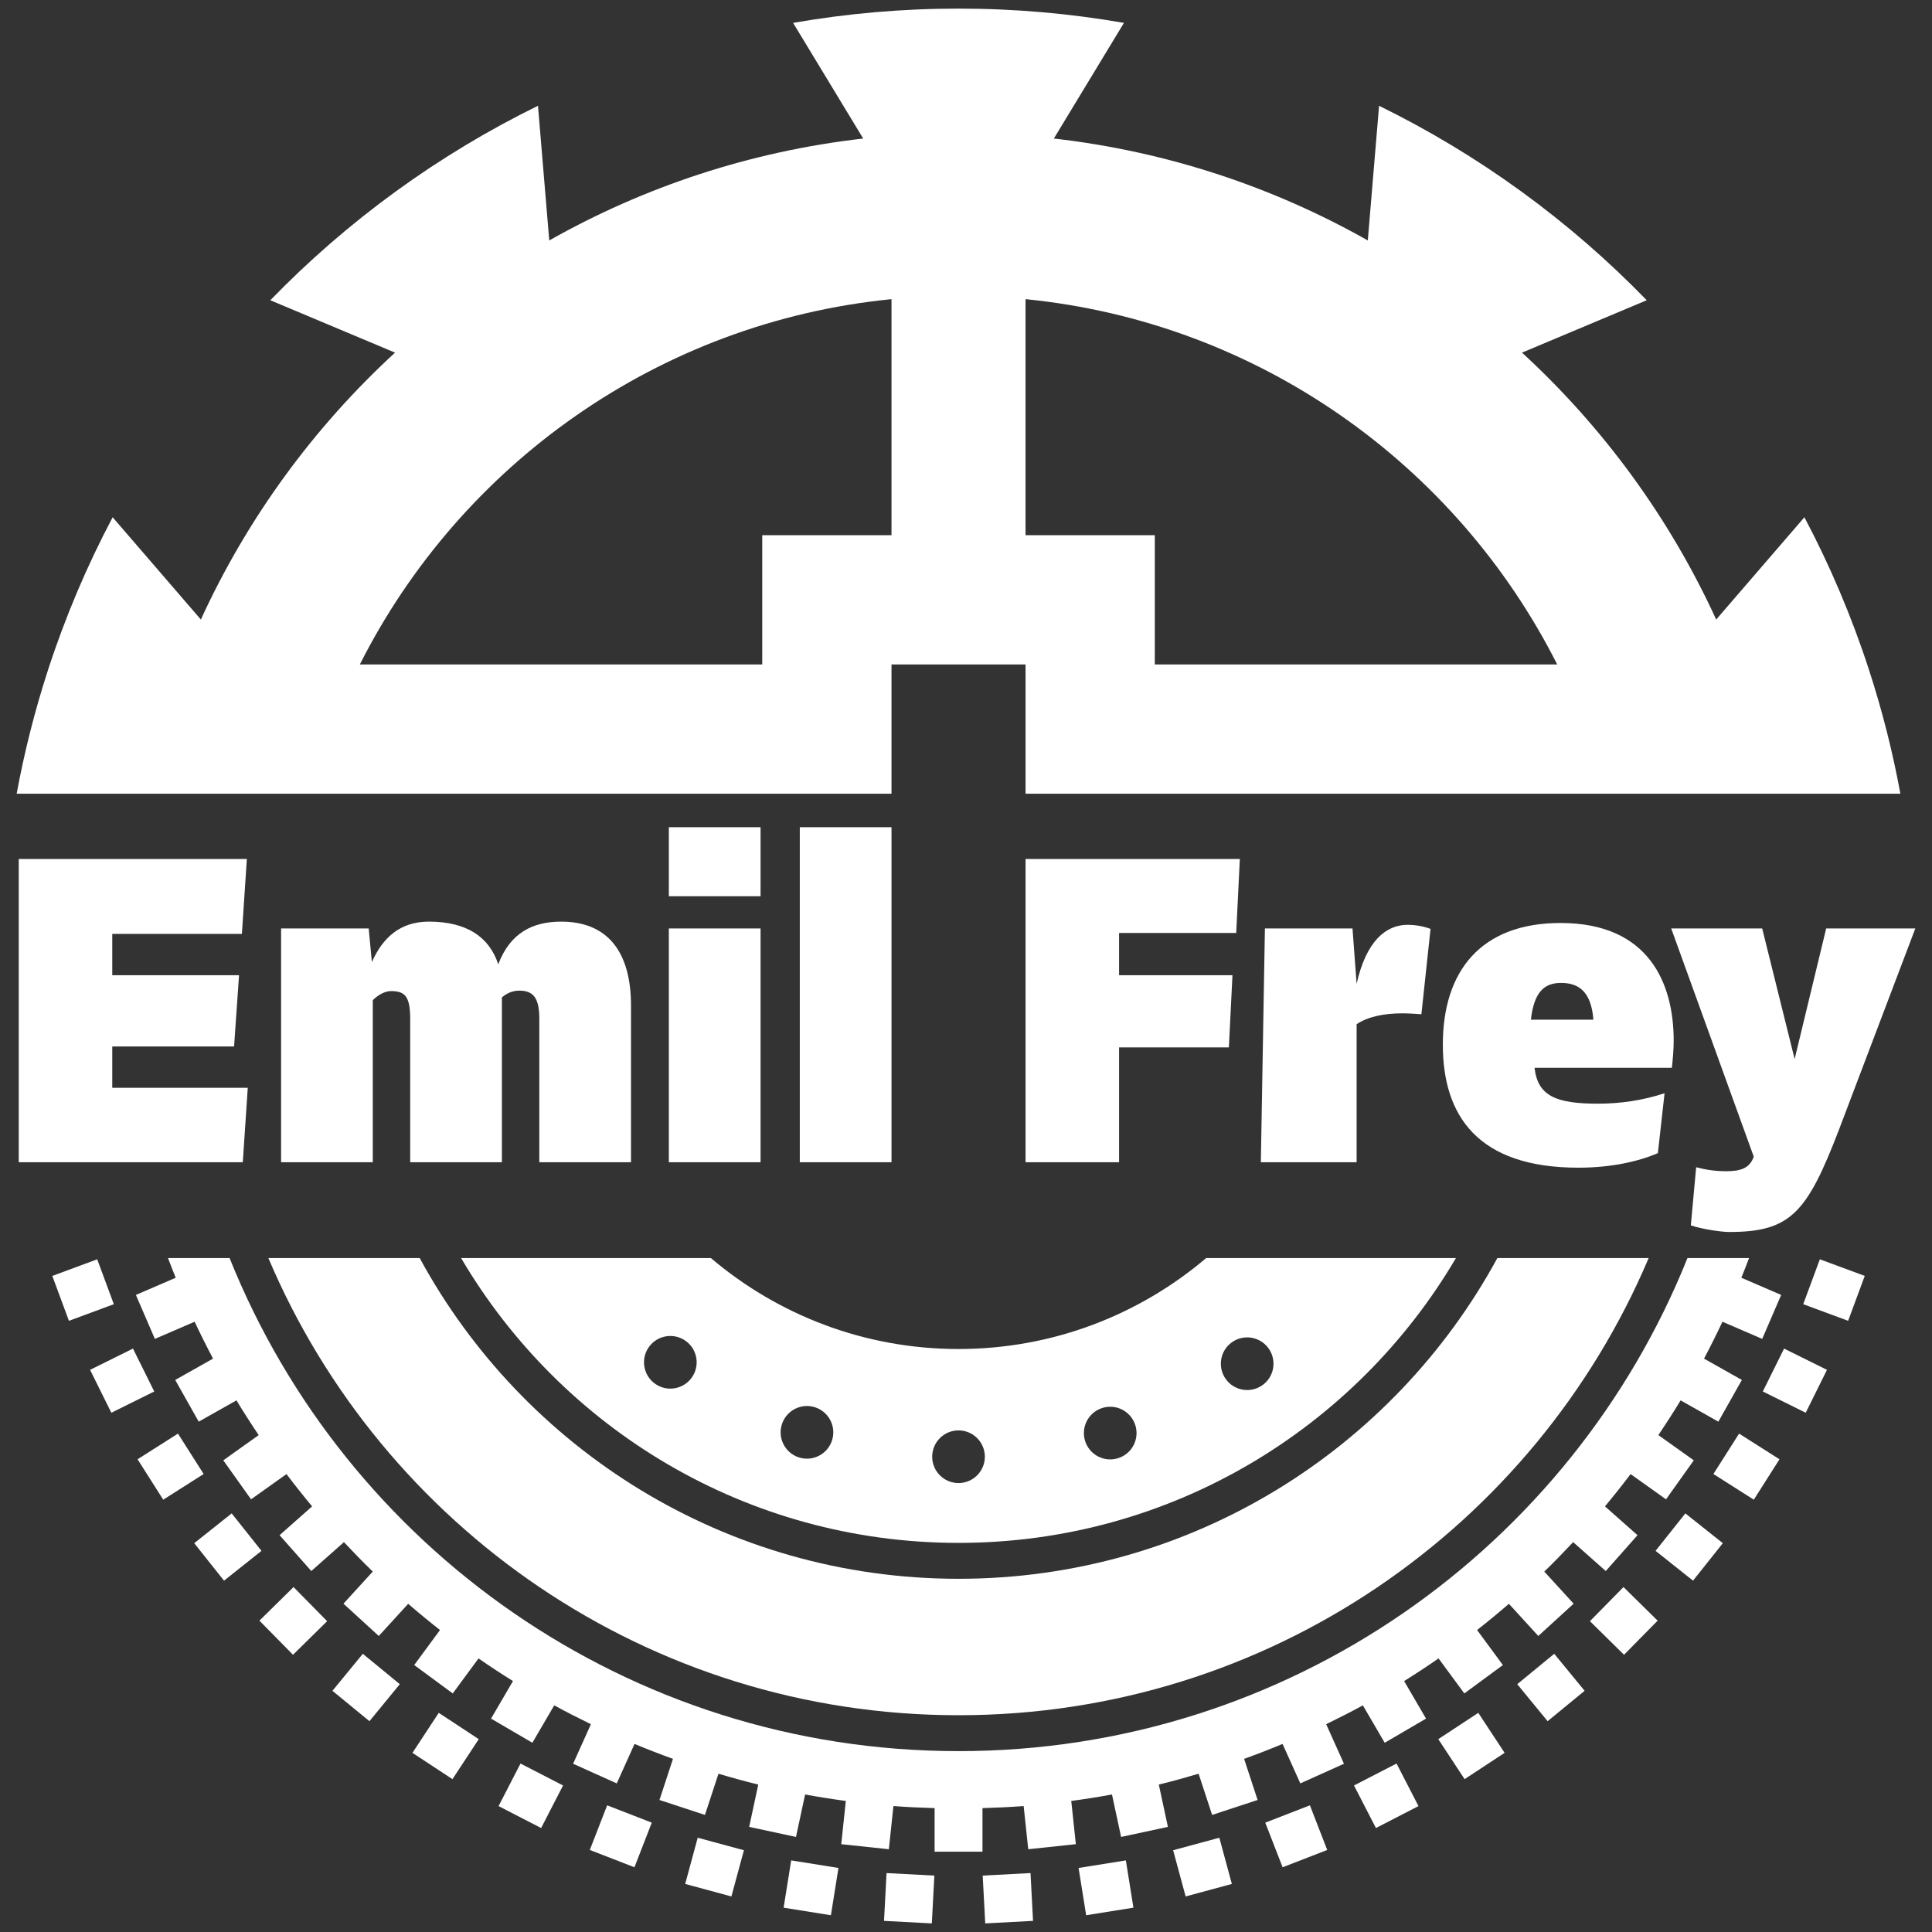
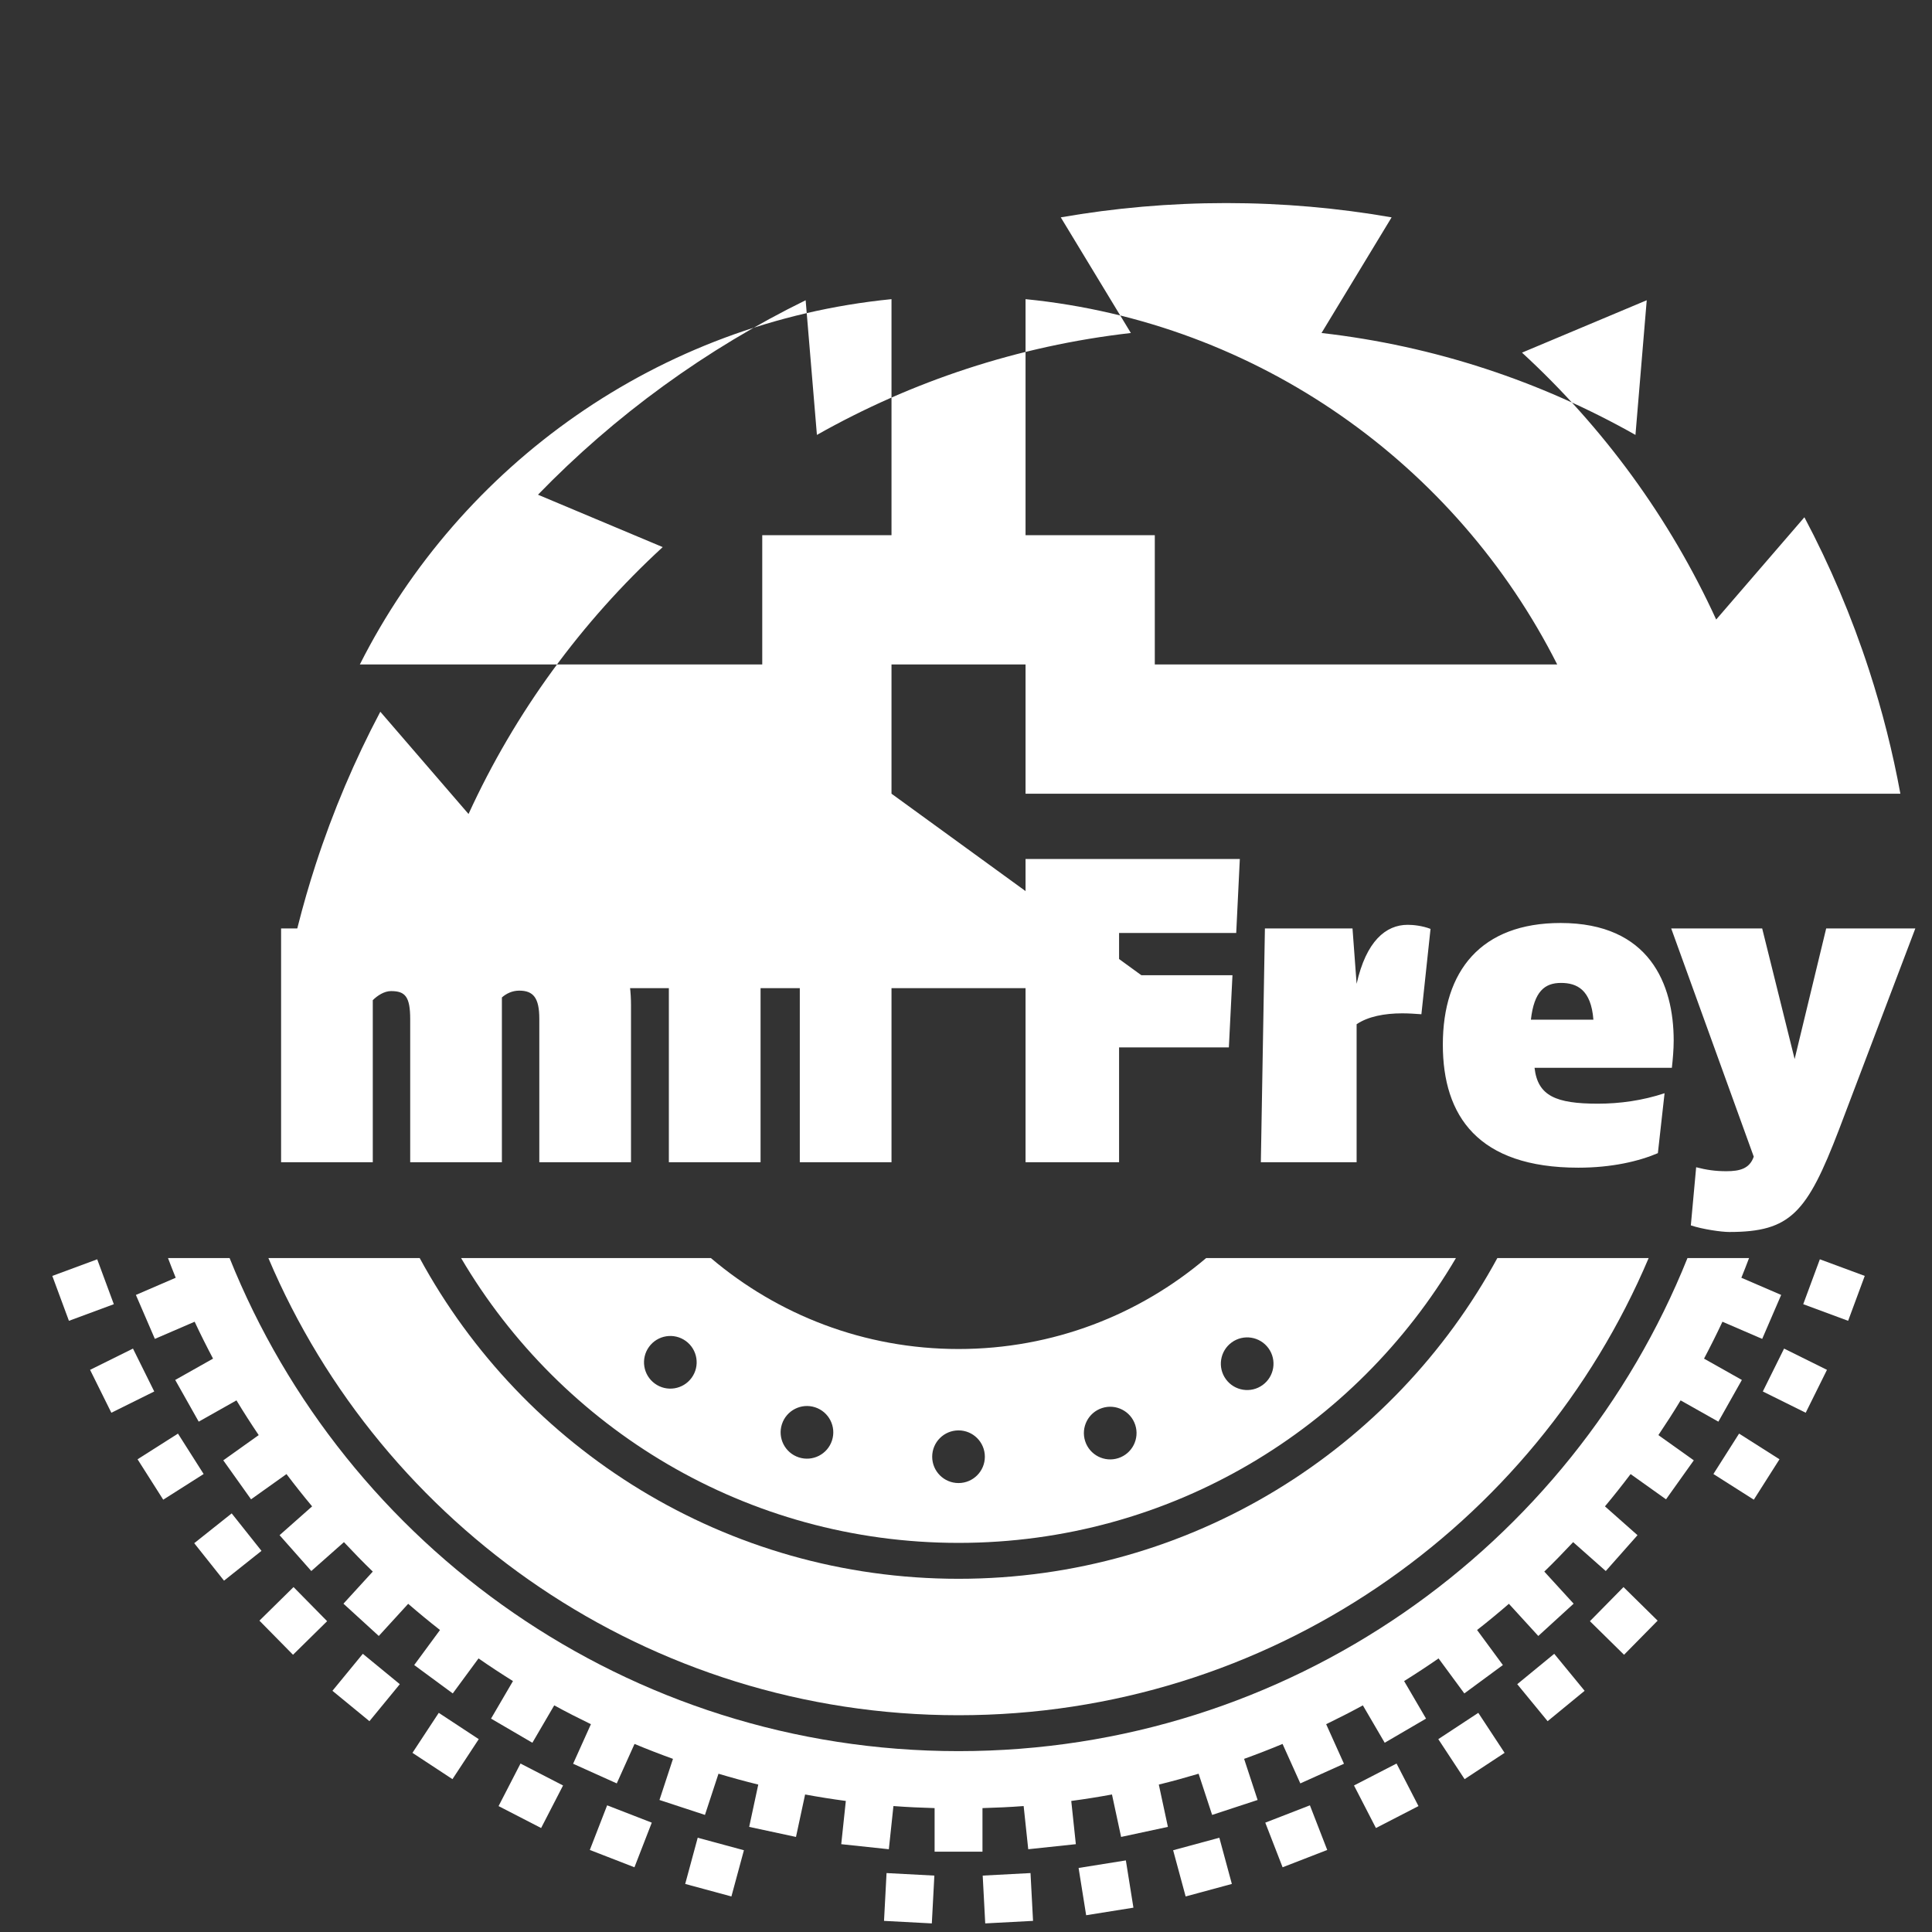
<svg xmlns="http://www.w3.org/2000/svg" id="Vrstva_1" version="1.1" viewBox="0 0 286 286">
  <rect x="0" y="0" width="286" height="286" fill="#333333" stroke="none" />
  <defs>
    <style>
      .st0 {
        fill: #fff;
      }
    </style>
  </defs>
-   <path class="st0" d="M131.972,117.494v-19.134h19.843v19.134h129.504c-1.124-6.11-2.658-12.216-4.63-18.286-2.581-7.943-5.802-15.499-9.578-22.636l-13.059,15.139c-6.89-15.042-16.717-28.456-28.747-39.512.003,0,.006,0,.009-.001l18.457-7.752c-5.622-5.797-11.812-11.195-18.569-16.104-6.757-4.909-13.804-9.128-21.054-12.683l-1.668,19.935c-14.016-7.923-29.736-13.179-46.474-15.086l10.376-17.12c-7.955-1.386-16.136-2.114-24.488-2.114s-16.533.728-24.488,2.114l10.376,17.12c-16.738,1.908-32.458,7.164-46.474,15.086l-1.668-19.935c-7.25,3.555-14.297,7.774-21.054,12.683-6.757,4.909-12.947,10.307-18.569,16.104l18.457,7.752s.007,0,.01,0c-12.031,11.056-21.858,24.471-28.748,39.513l-13.059-15.139c-3.776,7.138-6.997,14.693-9.578,22.636-1.972,6.07-3.506,12.176-4.63,18.286h129.504ZM151.815,44.285c34.485,3.424,63.775,24.505,78.701,54.075h-59.568v-19.134h-19.134v-34.941ZM131.972,44.285v34.941h-19.134v19.134h-59.568c14.926-29.569,44.216-50.65,78.701-54.075Z" />
+   <path class="st0" d="M131.972,117.494v-19.134h19.843v19.134h129.504c-1.124-6.11-2.658-12.216-4.63-18.286-2.581-7.943-5.802-15.499-9.578-22.636l-13.059,15.139c-6.89-15.042-16.717-28.456-28.747-39.512.003,0,.006,0,.009-.001l18.457-7.752l-1.668,19.935c-14.016-7.923-29.736-13.179-46.474-15.086l10.376-17.12c-7.955-1.386-16.136-2.114-24.488-2.114s-16.533.728-24.488,2.114l10.376,17.12c-16.738,1.908-32.458,7.164-46.474,15.086l-1.668-19.935c-7.25,3.555-14.297,7.774-21.054,12.683-6.757,4.909-12.947,10.307-18.569,16.104l18.457,7.752s.007,0,.01,0c-12.031,11.056-21.858,24.471-28.748,39.513l-13.059-15.139c-3.776,7.138-6.997,14.693-9.578,22.636-1.972,6.07-3.506,12.176-4.63,18.286h129.504ZM151.815,44.285c34.485,3.424,63.775,24.505,78.701,54.075h-59.568v-19.134h-19.134v-34.941ZM131.972,44.285v34.941h-19.134v19.134h-59.568c14.926-29.569,44.216-50.65,78.701-54.075Z" />
  <g>
-     <polygon class="st0" points="36.678 161.029 35.942 172.05 2.774 172.05 2.774 127.159 36.543 127.159 35.807 138.247 16.619 138.247 16.619 144.363 35.386 144.363 34.651 154.913 16.619 154.913 16.619 161.029 36.678 161.029" />
    <path class="st0" d="M93.409,148.865v23.185h-13.574v-21.236c0-3.092-.878-4.167-2.972-4.167-1.08,0-1.958.47-2.566,1.008v24.395h-13.574v-21.169c0-3.361-.743-4.167-2.837-4.167-1.013,0-2.027.672-2.702,1.344v23.992h-13.574v-34.609h12.967l.473,4.972c1.621-3.629,4.187-5.981,8.442-5.981,5.538,0,8.915,2.218,10.265,6.317,1.756-4.636,5.065-6.317,9.32-6.317,6.889,0,10.333,4.502,10.333,12.433" />
-     <rect class="st0" x="99.013" y="122.455" width="13.575" height="10.215" />
    <rect class="st0" x="99.013" y="137.441" width="13.575" height="34.609" />
    <rect class="st0" x="118.397" y="122.454" width="13.575" height="49.596" />
  </g>
  <g>
    <path class="st0" d="M165.66,138.113v6.25h16.786l-.533,10.685h-16.253v17.002h-13.845v-44.892h31.72l-.534,10.954h-17.341ZM211.765,137.508l-1.351,12.634c-.878-.067-1.891-.134-2.837-.134-2.633,0-5.065.47-6.753,1.612v20.43h-14.176l.601-34.609h12.967l.608,8.198c1.418-6.317,4.322-8.736,7.564-8.736.81,0,2.161.134,3.377.605M247.492,158.072h-20.329c.472,4.167,3.174,5.309,9.387,5.309,3.242,0,6.618-.471,9.861-1.546l-.991,8.871c-2.837,1.21-6.843,2.15-11.774,2.15-14.858,0-20.059-7.661-20.059-18.213,0-10.953,5.681-18.01,17.433-18.01,13.169,0,16.741,9.072,16.741,17.405,0,1.344-.135,2.823-.27,4.033M226.623,150.948h9.252c-.338-4.435-2.431-5.443-4.795-5.443-2.431,0-3.984,1.277-4.457,5.443" />
    <path class="st0" d="M283.532,137.441l-11.301,29.782c-4.737,12.343-7.178,15.152-16.246,15.152-1.15,0-3.925-.392-5.685-.979l.788-8.606c1.489.392,2.842.588,4.466.588,2.03,0,3.451-.393,4.06-2.155l-12.219-33.781h13.467l4.804,19.332,4.67-19.332h13.196Z" />
  </g>
  <g>
    <path class="st0" d="M178.554,186.234c-9.886,8.392-22.677,13.465-36.661,13.465s-26.775-5.072-36.661-13.465h-36.975c14.841,25.225,42.252,42.165,73.636,42.165s58.795-16.941,73.635-42.165h-36.975ZM102.385,203.957c-1.265,1.741-3.703,2.128-5.444.862-1.742-1.265-2.128-3.703-.862-5.444,1.265-1.741,3.703-2.128,5.444-.862,1.741,1.265,2.128,3.703.862,5.444ZM123.163,213.238c-.665,2.047-2.864,3.168-4.911,2.502-2.047-.665-3.168-2.864-2.502-4.911.665-2.047,2.864-3.168,4.911-2.502,2.047.665,3.168,2.864,2.502,4.911ZM141.893,219.541c-2.153,0-3.898-1.745-3.898-3.898s1.745-3.898,3.898-3.898,3.898,1.745,3.898,3.898-1.745,3.898-3.898,3.898ZM165.553,215.85c-2.047.665-4.246-.455-4.911-2.502-.665-2.047.455-4.246,2.502-4.911,2.047-.665,4.246.455,4.911,2.502.665,2.047-.455,4.246-2.502,4.911ZM186.914,205.028c-1.741,1.265-4.179.879-5.444-.862s-.879-4.179.862-5.444c1.741-1.265,4.179-.879,5.444.862,1.265,1.741.879,4.179-.862,5.444Z" />
    <g>
      <rect class="st0" x="131.046" y="277.458" width="7.087" height="7.087" transform="translate(15.042 -6.721) rotate(3.03)" />
-       <rect class="st0" x="116.518" y="275.916" width="7.087" height="7.087" transform="translate(45.658 -15.458) rotate(9.09)" />
      <rect class="st0" x="102.235" y="272.848" width="7.087" height="7.087" transform="translate(75.91 -18.039) rotate(15.15)" />
      <rect class="st0" x="88.355" y="268.29" width="7.087" height="7.087" transform="translate(104.571 -14.834) rotate(21.21)" />
      <rect class="st0" x="75.034" y="262.292" width="7.087" height="7.087" transform="translate(130.535 -6.457) rotate(27.27)" />
      <rect class="st0" x="62.421" y="254.922" width="7.087" height="7.087" transform="translate(152.866 6.268) rotate(33.33)" />
      <rect class="st0" x="50.656" y="246.261" width="7.087" height="7.087" transform="translate(170.836 22.35) rotate(39.39)" />
      <rect class="st0" x="39.871" y="236.406" width="7.087" height="7.087" transform="translate(183.955 40.678) rotate(45.45)" />
      <rect class="st0" x="30.187" y="225.468" width="7.087" height="7.087" transform="translate(191.988 60.078) rotate(51.51)" />
      <rect class="st0" x="21.712" y="213.569" width="7.087" height="7.087" transform="translate(194.964 79.365) rotate(57.57)" />
      <rect class="st0" x="14.54" y="200.841" width="7.087" height="7.087" transform="translate(193.169 97.402) rotate(63.63)" />
      <rect class="st0" x="8.753" y="187.427" width="7.087" height="7.087" transform="translate(187.126 113.154) rotate(69.69)" />
      <rect class="st0" x="145.655" y="277.458" width="7.087" height="7.087" transform="translate(-14.645 8.279) rotate(-3.03)" />
      <rect class="st0" x="160.182" y="275.916" width="7.087" height="7.087" transform="translate(-42.094 29.376) rotate(-9.09)" />
      <rect class="st0" x="174.465" y="272.848" width="7.087" height="7.087" transform="translate(-66.047 56.128) rotate(-15.15)" />
      <rect class="st0" x="188.345" y="268.29" width="7.087" height="7.087" transform="translate(-85.348 87.837) rotate(-21.21)" />
      <rect class="st0" x="201.666" y="262.292" width="7.087" height="7.087" transform="translate(-98.994 123.569) rotate(-27.27)" />
      <rect class="st0" x="214.279" y="254.922" width="7.087" height="7.087" transform="translate(-106.189 162.197) rotate(-33.33)" />
      <rect class="st0" x="226.044" y="246.261" width="7.087" height="7.087" transform="translate(-106.372 202.44) rotate(-39.39)" />
      <rect class="st0" x="236.829" y="236.406" width="7.087" height="7.087" transform="translate(-99.254 242.916) rotate(-45.45)" />
-       <rect class="st0" x="246.513" y="225.468" width="7.087" height="7.087" transform="translate(-84.824 282.203) rotate(-51.51)" />
      <rect class="st0" x="254.988" y="213.569" width="7.087" height="7.087" transform="translate(-63.364 318.894) rotate(-57.57)" />
      <rect class="st0" x="262.16" y="200.841" width="7.087" height="7.087" transform="translate(-35.43 351.659) rotate(-63.63)" />
      <rect class="st0" x="267.948" y="187.427" width="7.087" height="7.087" transform="translate(-1.841 379.297) rotate(-69.69)" />
    </g>
    <path class="st0" d="M260.864,198.2l2.808-6.507-5.894-2.543c.386-.969.779-1.935,1.141-2.916h-9.117c-17.153,42.778-59,72.992-107.908,72.992s-90.755-30.214-107.908-72.992h-9.117c.362.981.755,1.947,1.141,2.916l-5.894,2.543,2.808,6.507,5.889-2.541c.862,1.848,1.776,3.665,2.724,5.463l-5.601,3.156,3.479,6.174,5.59-3.15c1.052,1.745,2.156,3.454,3.29,5.141l-5.242,3.734,4.111,5.772,5.245-3.736c1.229,1.623,2.49,3.22,3.795,4.779l-4.818,4.266,4.698,5.306,4.83-4.276c1.392,1.484,2.809,2.944,4.271,4.358l-4.343,4.752,5.232,4.78,4.351-4.761c1.539,1.329,3.107,2.625,4.71,3.879l-3.819,5.187,5.707,4.201,3.815-5.183c1.669,1.16,3.371,2.275,5.099,3.354l-3.246,5.556,6.119,3.575,3.235-5.536c1.782.977,3.597,1.898,5.431,2.789l-2.636,5.855,6.462,2.909,2.63-5.842c1.875.782,3.773,1.517,5.692,2.209l-1.999,6.087,6.733,2.211,2.002-6.097c1.946.578,3.906,1.122,5.89,1.605l-1.345,6.264,6.929,1.488,1.35-6.285c1.993.367,4.002.686,6.028.957l-.679,6.4,7.047.748.679-6.392c2.017.154,4.052.246,6.095.303v6.448h7.087v-6.448c2.043-.057,4.078-.149,6.095-.303l.679,6.392,7.047-.748-.679-6.4c2.025-.271,4.034-.59,6.028-.957l1.35,6.285,6.929-1.488-1.345-6.264c1.984-.484,3.945-1.028,5.89-1.605l2.002,6.097,6.733-2.211-1.999-6.087c1.92-.692,3.818-1.427,5.692-2.209l2.63,5.842,6.462-2.909-2.636-5.856c1.833-.891,3.649-1.812,5.431-2.788l3.235,5.536,6.119-3.575-3.246-5.556c1.727-1.079,3.429-2.194,5.099-3.354l3.815,5.183,5.707-4.201-3.819-5.187c1.603-1.254,3.171-2.549,4.71-3.879l4.351,4.761,5.231-4.78-4.343-4.752c1.462-1.415,2.879-2.874,4.271-4.358l4.83,4.277,4.698-5.306-4.818-4.266c1.305-1.56,2.566-3.156,3.795-4.779l5.245,3.736,4.111-5.772-5.242-3.734c1.133-1.688,2.238-3.397,3.29-5.141l5.59,3.15,3.479-6.174-5.601-3.156c.948-1.797,1.863-3.615,2.724-5.463l5.89,2.541Z" />
    <path class="st0" d="M141.893,233.714c-34.445,0-64.406-19.199-79.765-47.48h-22.399c16.85,39.774,56.248,67.677,102.164,67.677s85.314-27.903,102.164-67.677h-22.399c-15.359,28.281-45.32,47.48-79.765,47.48Z" />
  </g>
</svg>